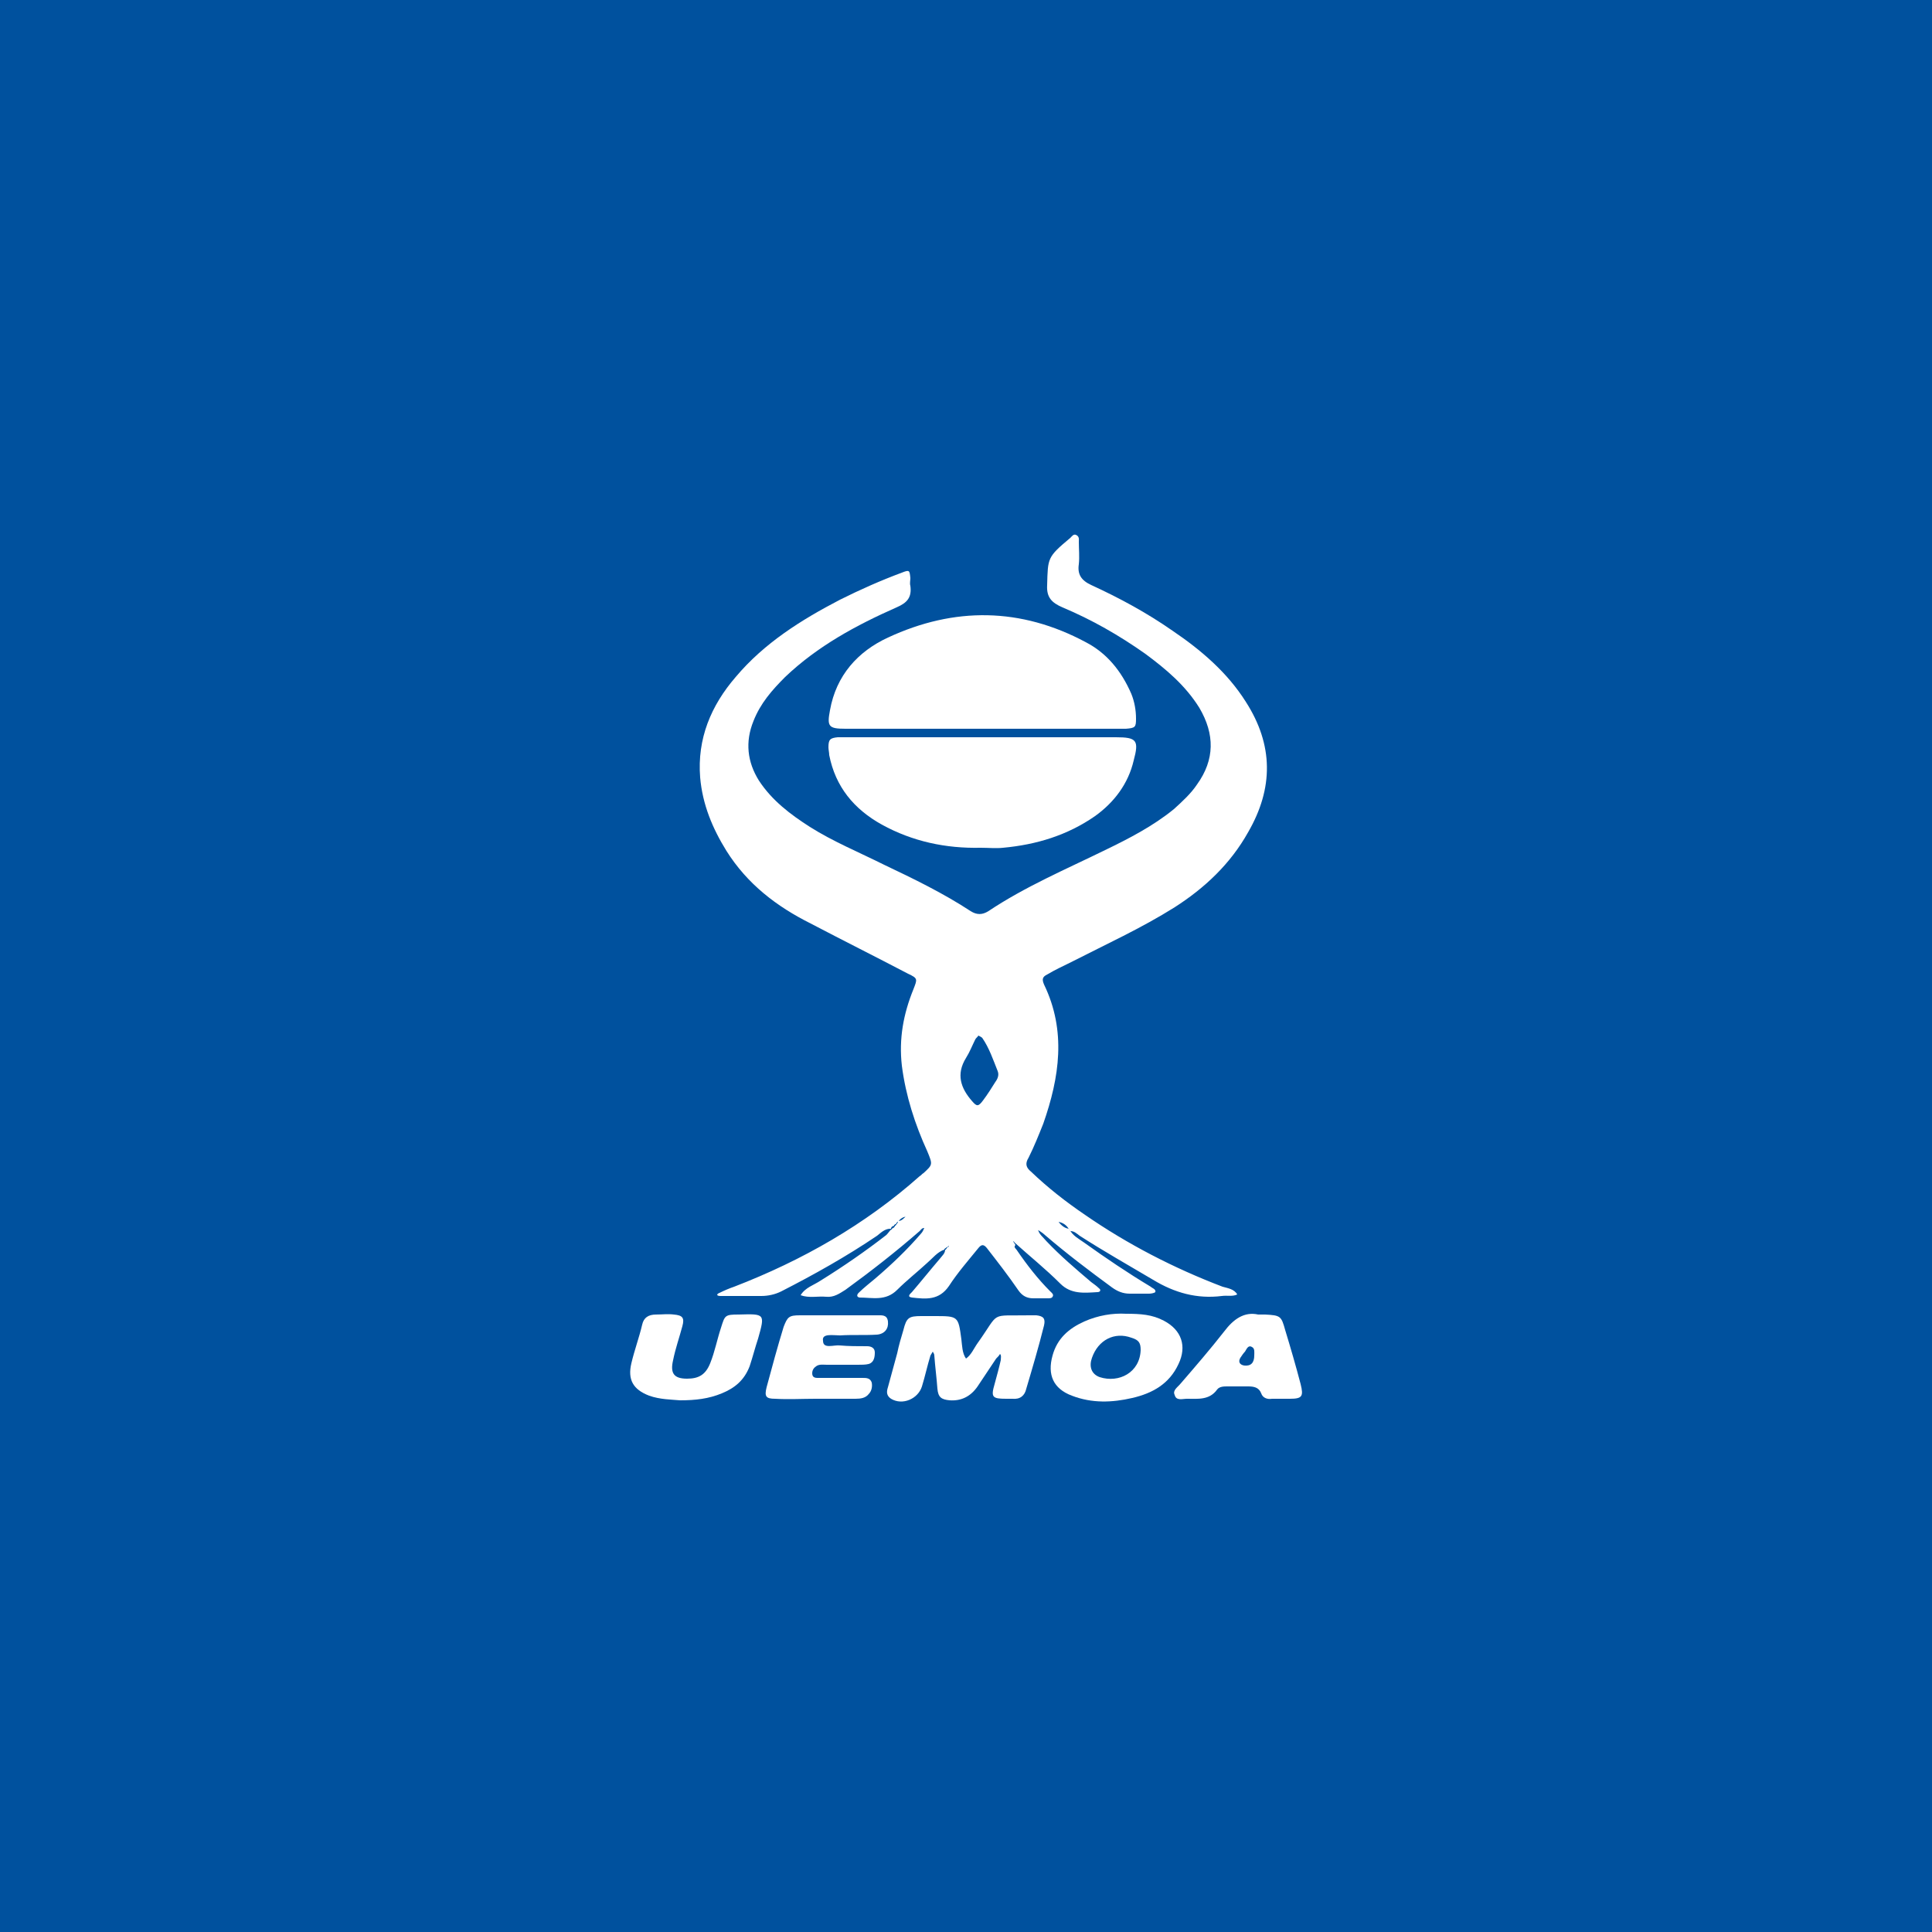
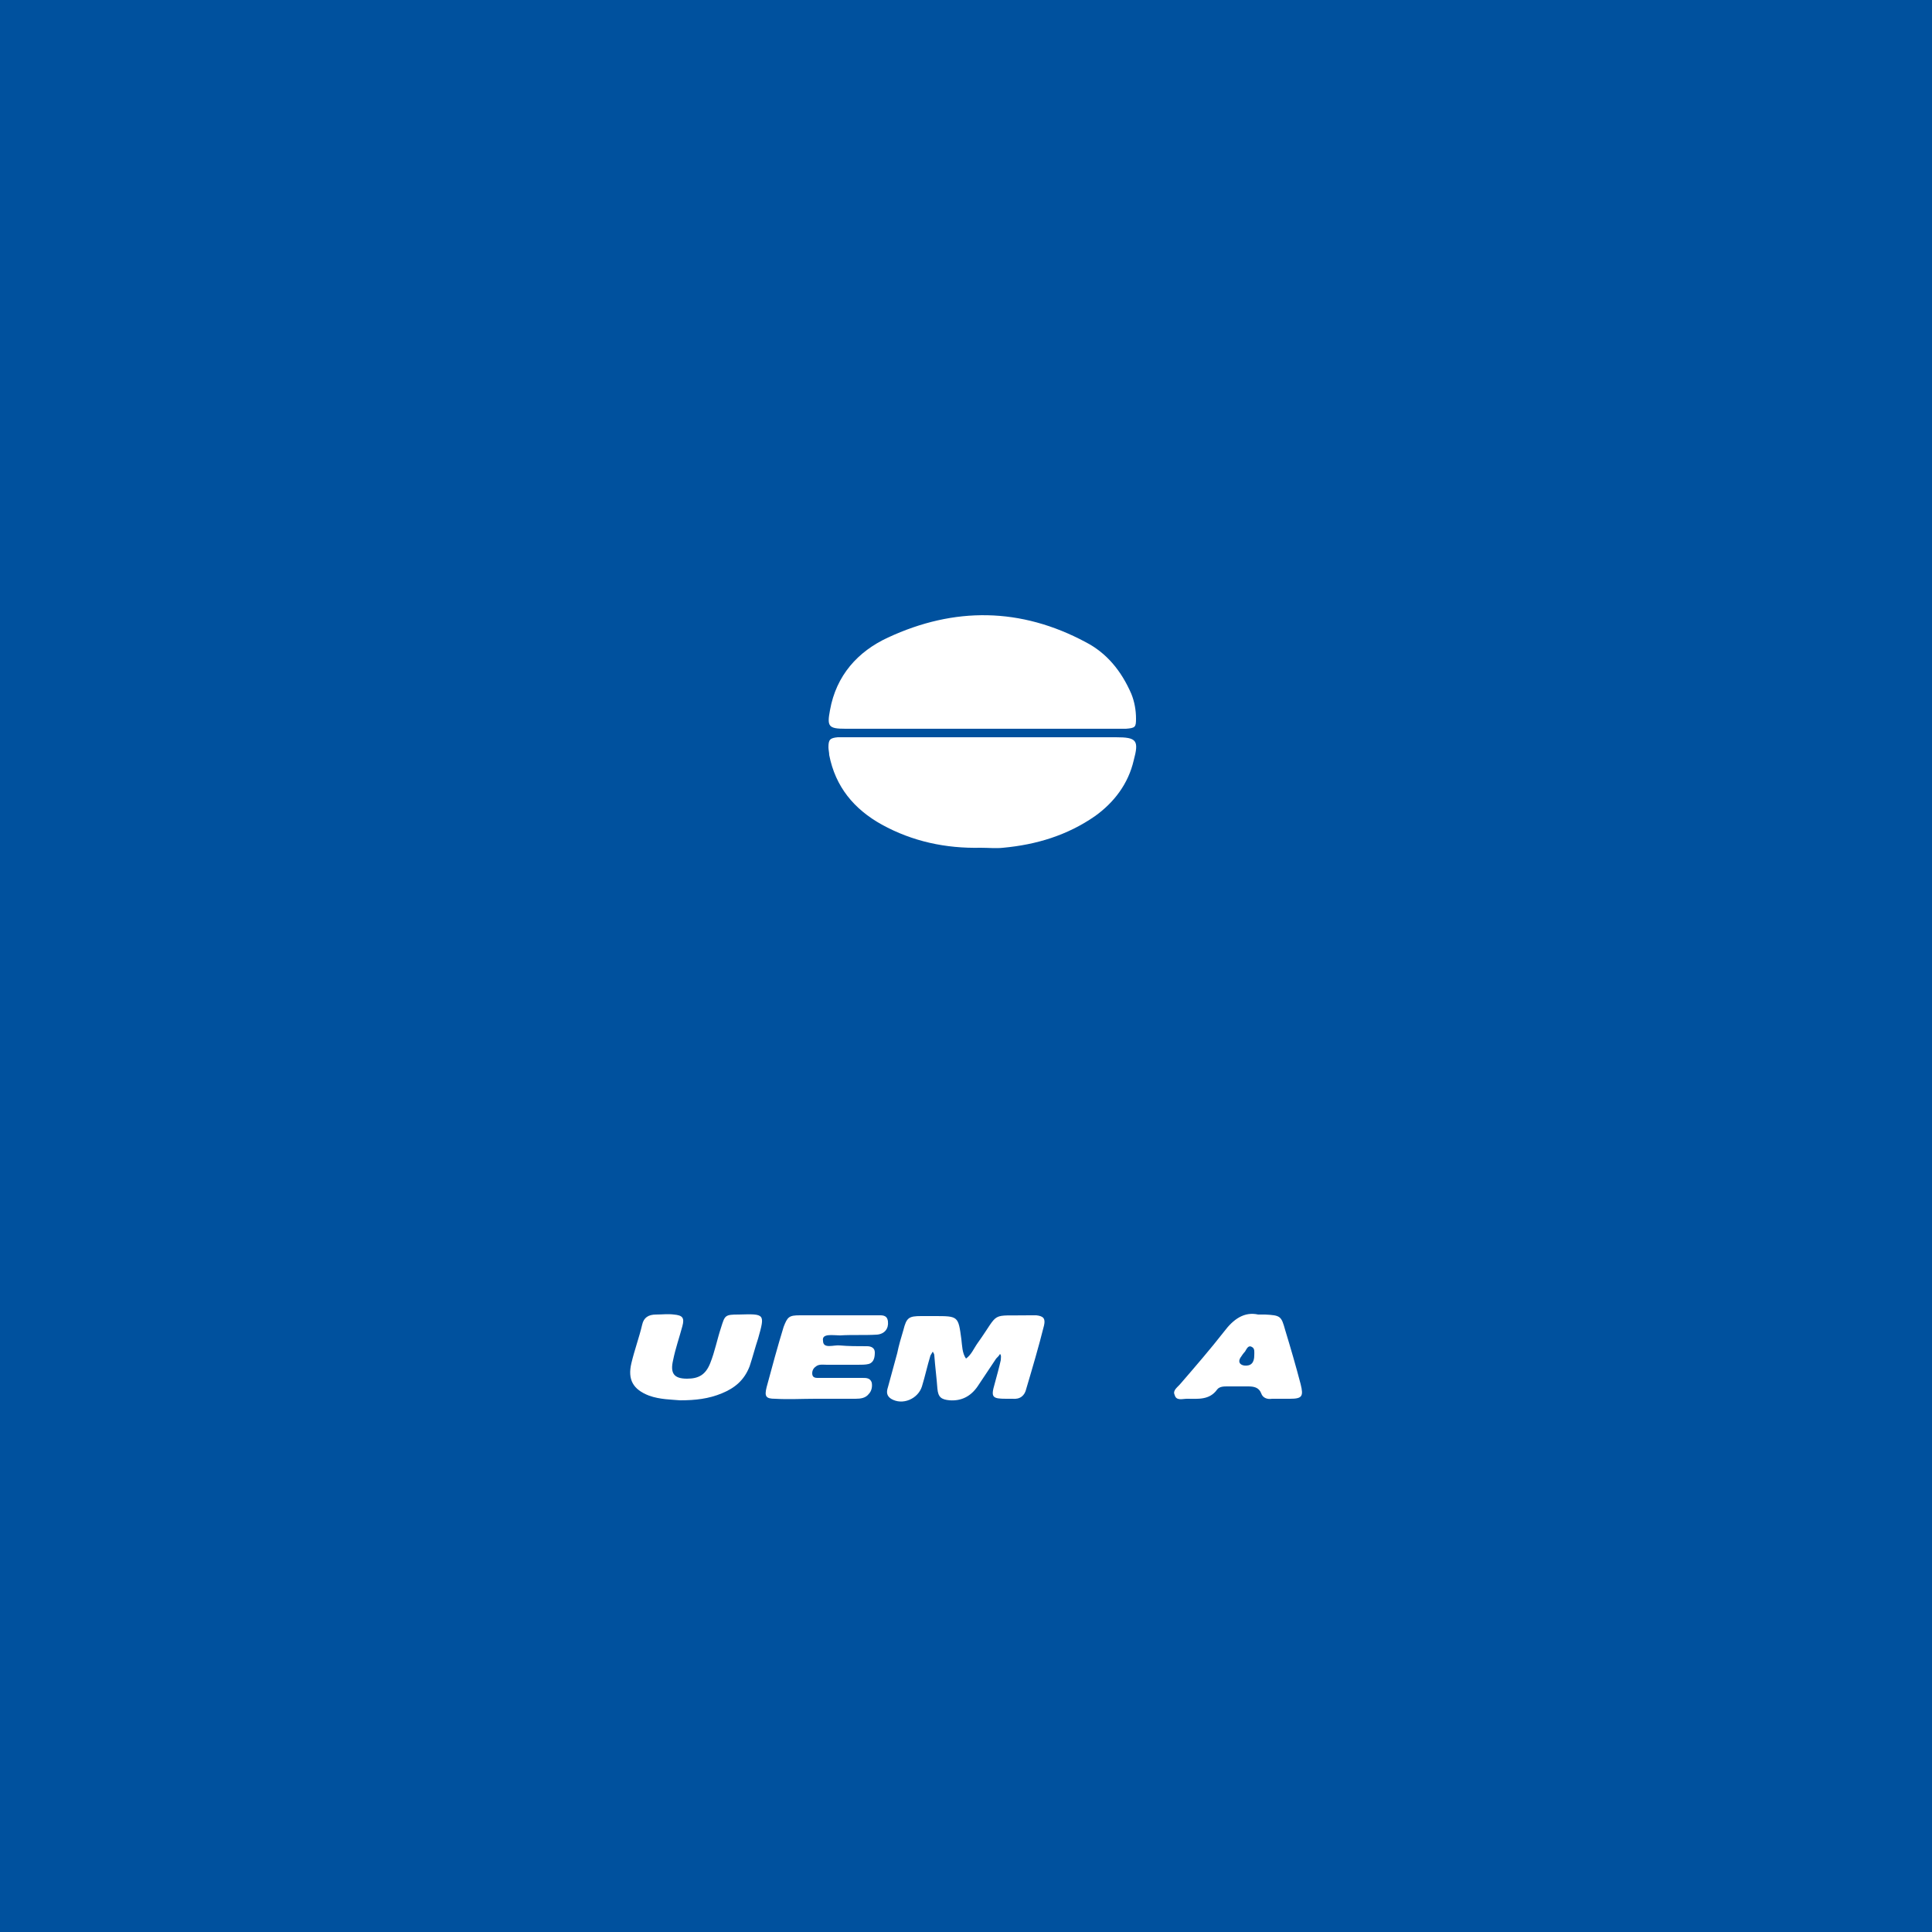
<svg xmlns="http://www.w3.org/2000/svg" version="1.1" id="Layer_1" x="0px" y="0px" viewBox="0 0 250 250" style="enable-background:new 0 0 250 250;" xml:space="preserve">
  <rect x="0" y="0" width="250" height="250" fill="#808080" stroke="none" />
  <style type="text/css">
	.st0{fill:#00519E;}
	.st1{fill:#FFFFFF;}
</style>
  <polygon class="st0" points="125,0 0,0 0,250 125,250 250,250 250,0 " />
  <g>
    <path class="st1" d="M88.3,171.6c0.3-1.1,0-1.4-1.1-1.5c-0.8-0.1-1.5,0-2.3,0c-1,0-1.6,0.4-1.8,1.3c-0.4,1.7-1,3.3-1.4,5   c-0.5,2.1,0.2,3.4,2.3,4.2c1.4,0.5,2.9,0.5,4,0.6c2,0,3.7-0.2,5.4-0.9c1.7-0.7,2.9-1.7,3.6-3.5c0.4-1.2,0.7-2.4,1.1-3.6   c0.9-3.2,0.9-3.2-2.5-3.1c-1.8,0-1.8,0.1-2.3,1.7c-0.5,1.5-0.8,3.1-1.4,4.6c-0.6,1.5-1.5,2-3,2c-1.7,0-2.2-0.7-1.8-2.4   C87.4,174.5,87.9,173.1,88.3,171.6z" />
    <path class="st1" d="M128.7,179.1c-0.5,1.7-0.3,1.9,1.5,1.9c0.3,0,0.6,0,0.8,0c1,0.1,1.6-0.4,1.8-1.3c0.8-2.7,1.6-5.4,2.3-8.2   c0.2-0.9-0.1-1.2-1-1.3c-0.3,0-0.6,0-0.8,0c-5.4,0.1-3.8-0.6-6.8,3.6c-0.5,0.7-0.8,1.5-1.5,2c-0.5-0.7-0.5-1.7-0.6-2.5   c-0.4-3-0.4-3-3.5-3c-0.6,0-1.1,0-1.7,0c-1.6,0-1.9,0.2-2.3,1.8c-0.3,1-0.6,2-0.8,3c-0.4,1.5-0.8,2.9-1.2,4.4   c-0.2,0.6-0.2,1.1,0.4,1.5c1.5,0.9,3.5,0,4-1.6c0.4-1.3,0.7-2.7,1.1-4c0.1-0.2,0.2-0.3,0.3-0.5c0.1,0.2,0.2,0.3,0.2,0.5   c0.1,1.4,0.3,2.9,0.4,4.3c0.1,1.1,0.5,1.4,1.6,1.5c1.5,0.1,2.7-0.5,3.6-1.8c0.8-1.2,1.6-2.4,2.4-3.6c0.2-0.2,0.4-0.4,0.5-0.6   c0.2,0.2,0.1,0.5,0.1,0.8C129.3,176.9,129,178,128.7,179.1z" />
    <path class="st1" d="M140.5,83.1c-8.4-4.5-17-4.6-25.6-0.6c-3.9,1.8-6.7,4.9-7.5,9.4c-0.4,2.1-0.2,2.4,2,2.4c5.9,0,11.8,0,17.7,0   c5.7,0,11.4,0,17.1,0c0.5,0,1,0,1.5,0c1.2-0.1,1.3-0.2,1.3-1.3c0-1.1-0.2-2.2-0.6-3.2C145.1,86.8,143.2,84.5,140.5,83.1z" />
-     <path class="st1" d="M131.3,160.8c2,1.8,4,3.4,5.9,5.3c1.4,1.4,3.1,1.2,4.8,1.1c0.4,0,0.5-0.3,0.2-0.5c-0.3-0.3-0.6-0.5-1-0.8   c-2-1.7-4-3.4-5.8-5.3c-0.4-0.5-1-0.9-1.1-1.6c0,0,0,0-0.1,0c0,0-0.1-0.1-0.1-0.1c-0.1,0-0.2-0.1-0.3-0.3c0,0-0.1-0.1-0.1-0.1   c0,0-0.1-0.1-0.1-0.1c-0.1,0-0.2-0.1-0.2-0.2c0,0-0.1-0.1-0.1-0.1c-0.1-0.1-0.3-0.3-0.4-0.4l-0.1-0.1l0.1,0.1   c0.1,0.1,0.3,0.3,0.4,0.4c0,0.1,0,0.1,0.1,0.2c0.1,0.1,0.2,0.1,0.2,0.2c0,0,0.1,0,0.1,0c0,0,0,0.1,0,0.1c0.1,0.1,0.2,0.2,0.3,0.3   c0,0,0.1,0,0.1,0c0,0,0,0.1,0,0.1c0.4,0.3,0.8,0.5,1.1,0.8c2.8,2.4,5.7,4.6,8.7,6.8c0.7,0.5,1.4,0.8,2.3,0.8c0.8,0,1.7,0,2.5,0   c0.3,0,0.7-0.1,0.8-0.2c0.1-0.4-0.4-0.5-0.6-0.7c-3-1.8-5.8-3.7-8.6-5.7c-0.7-0.5-1.5-0.9-1.9-1.7c0,0,0,0-0.1,0c0,0,0,0,0-0.1   c-0.7-0.1-1.1-0.6-1.5-1.1c0,0-0.1,0-0.1,0c0-0.1-0.1-0.2-0.1-0.2c0,0-0.1-0.1-0.1-0.1c-0.1-0.1-0.1-0.1-0.2-0.1   c-0.1-0.1-0.3-0.3-0.4-0.4c-0.1-0.1-0.3-0.3-0.4-0.4l-0.1-0.1l0.1,0.1c0.1,0.1,0.3,0.3,0.4,0.4c0.1,0.1,0.3,0.3,0.4,0.4   c0.1,0.1,0.1,0.1,0.2,0.2c0,0,0.1,0.1,0.1,0.1c0.1,0.1,0.1,0.1,0.2,0.2c0,0,0,0.1,0.1,0.1c0.7,0.1,1.2,0.5,1.5,1.1c0,0,0.1,0,0.1,0   c0,0,0,0,0,0.1c0.5,0,0.8,0.3,1.2,0.6c3.1,2,6.3,3.8,9.5,5.7c2.8,1.7,5.7,2.5,8.9,2.1c0.7-0.1,1.4,0.1,2-0.2   c-0.4-0.7-1.2-0.8-1.9-1c-6.3-2.4-12.3-5.5-17.8-9.3c-2.5-1.7-4.8-3.5-7-5.6c-0.6-0.5-0.8-1-0.3-1.8c0.7-1.4,1.3-2.9,1.9-4.4   c2.1-6,3-12,0.1-18c-0.3-0.7-0.2-1,0.4-1.3c1-0.6,2.1-1.1,3.1-1.6c4.5-2.3,9.1-4.4,13.4-7.1c3.9-2.5,7.2-5.6,9.5-9.7   c3.3-5.7,3.3-11.3-0.3-16.9c-2.4-3.8-5.8-6.7-9.5-9.2c-3.3-2.3-6.8-4.2-10.5-5.9c-1.3-0.6-1.8-1.4-1.6-2.7c0.1-1,0-1.9,0-2.9   c0-0.3,0.1-0.7-0.4-0.9c-0.3-0.1-0.5,0.2-0.7,0.4c-3,2.5-2.9,2.6-3,6.1c-0.1,1.6,0.6,2.3,2,2.9c3.8,1.6,7.3,3.6,10.7,6   c2.7,2,5.2,4.1,7,7c2,3.4,2,6.7-0.3,9.9c-0.8,1.2-1.9,2.2-3,3.2c-2.7,2.2-5.8,3.8-8.9,5.3c-5.1,2.5-10.3,4.7-15.1,7.9   c-0.8,0.5-1.5,0.5-2.3,0c-3.5-2.3-7.4-4.2-11.2-6c-3.2-1.6-6.6-3-9.6-4.9c-2.5-1.6-4.9-3.4-6.6-6c-1.5-2.4-1.8-5-0.7-7.7   c0.9-2.3,2.4-4,4.1-5.7c4.2-4,9.2-6.7,14.4-9c1.4-0.6,2-1.3,1.8-2.8c-0.1-0.3,0-0.7,0-1c-0.1-1-0.1-1.1-1.1-0.7   c-2.7,1-5.4,2.2-8,3.5c-5,2.6-9.8,5.6-13.5,10c-3.2,3.7-5,8-4.6,13c0.3,3.5,1.6,6.6,3.4,9.5c2.7,4.3,6.5,7.2,10.9,9.4   c4.2,2.2,8.4,4.3,12.6,6.5c1.3,0.6,1.2,0.7,0.7,2c-1.3,3.2-1.9,6.4-1.5,9.9c0.5,3.9,1.7,7.6,3.3,11.1c0.7,1.7,0.7,1.7-0.5,2.8   c-0.2,0.1-0.3,0.3-0.5,0.4c-7.1,6.3-15.2,10.9-24,14.3c-0.6,0.2-1.3,0.5-1.9,0.8c-0.1,0-0.3,0.2-0.3,0.2c0,0.2,0.3,0.2,0.5,0.2   c1.7,0,3.5,0,5.2,0c0.9,0,1.8-0.2,2.6-0.6c4.3-2.2,8.4-4.5,12.4-7.2c0.5-0.4,1-0.9,1.7-0.9c0,0,0,0,0,0c0,0,0,0,0.1,0   c0-0.2,0.1-0.3,0.4-0.4c0,0,0,0,0-0.1c0.1,0,0.1-0.1,0.2-0.1c0,0,0.1-0.1,0.1-0.1c0-0.1,0.1-0.1,0.1-0.2c0,0,0.1,0,0.1,0   c0.3-0.4,0.6-0.6,1.1-0.7c0,0,0,0,0.1-0.1l0.1-0.1l-0.1,0.1c0,0-0.1,0-0.1,0c-0.3,0.3-0.6,0.7-1.1,0.7c0,0,0,0,0,0.1   c0,0.1-0.1,0.1-0.1,0.2c0,0.1-0.1,0.1-0.1,0.1c0,0.1-0.1,0.1-0.1,0.2c0,0,0,0-0.1,0c0,0.2-0.2,0.3-0.4,0.4c0,0,0,0,0,0.1   c0,0-0.1,0-0.1,0c-0.2,0.2-0.4,0.5-0.6,0.7c-2.7,2.1-5.6,4.1-8.5,5.9c-0.9,0.6-2,0.9-2.6,1.9c1.1,0.4,2.2,0.1,3.3,0.2   c1,0.1,1.7-0.4,2.5-0.9c3.3-2.4,6.5-4.9,9.6-7.6c0.2-0.2,0.3-0.4,0.6-0.4c-0.1,0.2-0.2,0.5-0.4,0.7c-1.8,2.1-3.8,4-5.9,5.8   c-0.7,0.6-1.5,1.2-2.2,1.9c-0.2,0.2-0.3,0.5,0.1,0.6c1.7,0,3.4,0.5,4.9-1c1.2-1.2,2.6-2.3,3.9-3.5c0.7-0.6,1.3-1.4,2.2-1.7   c0,0,0,0,0-0.1c0.1,0,0.1-0.1,0.2-0.1c0-0.1,0.1-0.1,0.1-0.1c0.1,0,0.1-0.1,0.2-0.1l0.1-0.1l0,0.1c-0.1,0-0.1,0.1-0.2,0.1   c0,0-0.1,0.1-0.1,0.1c0,0.1-0.1,0.1-0.1,0.2c0,0,0,0-0.1,0c0,0.5-0.4,0.8-0.7,1.2c-1.2,1.4-2.4,2.9-3.6,4.3c-0.2,0.2-0.7,0.6,0,0.7   c1.8,0.2,3.5,0.4,4.8-1.5c1.1-1.7,2.5-3.3,3.8-4.9c0.4-0.5,0.7-0.5,1.1,0c1.4,1.8,2.8,3.6,4.1,5.5c0.5,0.7,1.1,1,1.9,1   c0.6,0,1.2,0,1.9,0c0.2,0,0.5,0,0.6-0.2c0.2-0.3-0.1-0.5-0.3-0.7c-1.6-1.6-3-3.4-4.3-5.3c-0.1-0.2-0.5-0.4-0.2-0.7   C130.9,160.4,131.2,160.6,131.3,160.8z M128.8,140c-0.5,0.8-1,1.6-1.6,2.4c-0.6,0.8-0.8,0.8-1.4,0.1c-1.5-1.7-2.1-3.5-0.8-5.6   c0.5-0.8,0.8-1.6,1.2-2.4c0.1-0.2,0.3-0.3,0.4-0.5c0.2,0.1,0.4,0.2,0.5,0.3c0.9,1.3,1.4,2.8,2,4.3   C129.3,139.1,129.1,139.6,128.8,140z" />
    <path class="st1" d="M108.7,172.8c1.6-0.1,3.2,0,4.8-0.1c1-0.1,1.5-0.8,1.4-1.7c-0.1-0.9-0.8-0.8-1.4-0.8c-3.3,0-6.7,0-10,0   c-1.4,0-1.6,0.2-2.1,1.5c-0.8,2.6-1.5,5.2-2.2,7.8c-0.3,1.2-0.1,1.5,1.1,1.5c1.7,0.1,3.5,0,5.2,0c1.7,0,3.5,0,5.2,0   c0.7,0,1.3-0.1,1.7-0.6c0.4-0.4,0.5-1,0.4-1.5c-0.2-0.6-0.7-0.6-1.2-0.6c-0.8,0-1.7,0-2.5,0c-1.1,0-2.2,0-3.3,0   c-0.4,0-0.7-0.1-0.7-0.6c0-0.4,0.2-0.7,0.5-0.9c0.4-0.3,0.9-0.2,1.4-0.2c1.3,0,2.6,0,4,0c0.5,0,1,0,1.4-0.1   c0.7-0.2,0.8-0.9,0.8-1.5c0-0.6-0.5-0.8-1-0.8c-1.2,0-2.4,0-3.5-0.1c-0.8-0.1-2.2,0.5-2.2-0.6C106.3,172.5,107.8,172.8,108.7,172.8   z" />
-     <path class="st1" d="M138.7,180.6c2.6,1,5.2,0.9,7.8,0.3c2.6-0.6,4.8-1.8,6-4.4c1.1-2.3,0.4-4.4-1.9-5.6c-1.5-0.8-3-0.9-4.9-0.9   c-1.7-0.1-3.6,0.2-5.4,1c-2,0.9-3.5,2.2-4.1,4.4C135.5,177.9,136.3,179.7,138.7,180.6z M141.3,175.7c0.8-2.3,2.9-3.4,5.1-2.6   c1,0.3,1.2,0.7,1.2,1.6c-0.1,2.9-2.8,4.3-5.3,3.5C141.2,177.8,140.9,176.8,141.3,175.7z" />
    <path class="st1" d="M153.6,181c1.4,0,2.9,0.2,3.9-1.2c0.3-0.4,0.9-0.4,1.3-0.4c0.9,0,1.8,0,2.7,0c0.7,0,1.4,0.1,1.7,0.9   c0.2,0.6,0.8,0.8,1.4,0.7c0.8,0,1.5,0,2.3,0c1.6,0,1.8-0.3,1.4-1.9c-0.6-2.3-1.3-4.7-2-7c-0.5-1.8-0.6-1.9-2.6-2   c-0.2,0-0.4,0-0.9,0c-1.8-0.4-3.2,0.6-4.4,2.2c-1.8,2.3-3.7,4.5-5.6,6.7c-0.4,0.5-1.1,0.9-0.8,1.5C152.2,181.3,153,181,153.6,181z    M160.5,175.7c0.2-0.3,0.4-0.6,0.6-0.8c0.2-0.3,0.4-0.9,0.9-0.6c0.4,0.2,0.3,0.7,0.3,1.1c0,0.9-0.4,1.4-1.3,1.3   C160.4,176.6,160.2,176.2,160.5,175.7z" />
    <path class="st1" d="M144.4,95.4c-11.6,0-23.2,0-34.8,0c-0.4,0-0.8,0-1.2,0c-1,0.1-1.2,0.3-1.2,1.3c0,0.3,0.1,0.7,0.1,1   c0.8,4.1,3.2,7,6.8,9c4,2.2,8.3,3.1,12.8,3c1,0,2,0.1,2.9,0c4.3-0.4,8.3-1.6,11.9-4.1c2.5-1.8,4.3-4.2,5-7.2   C147.4,95.8,147.1,95.4,144.4,95.4z" />
  </g>
</svg>